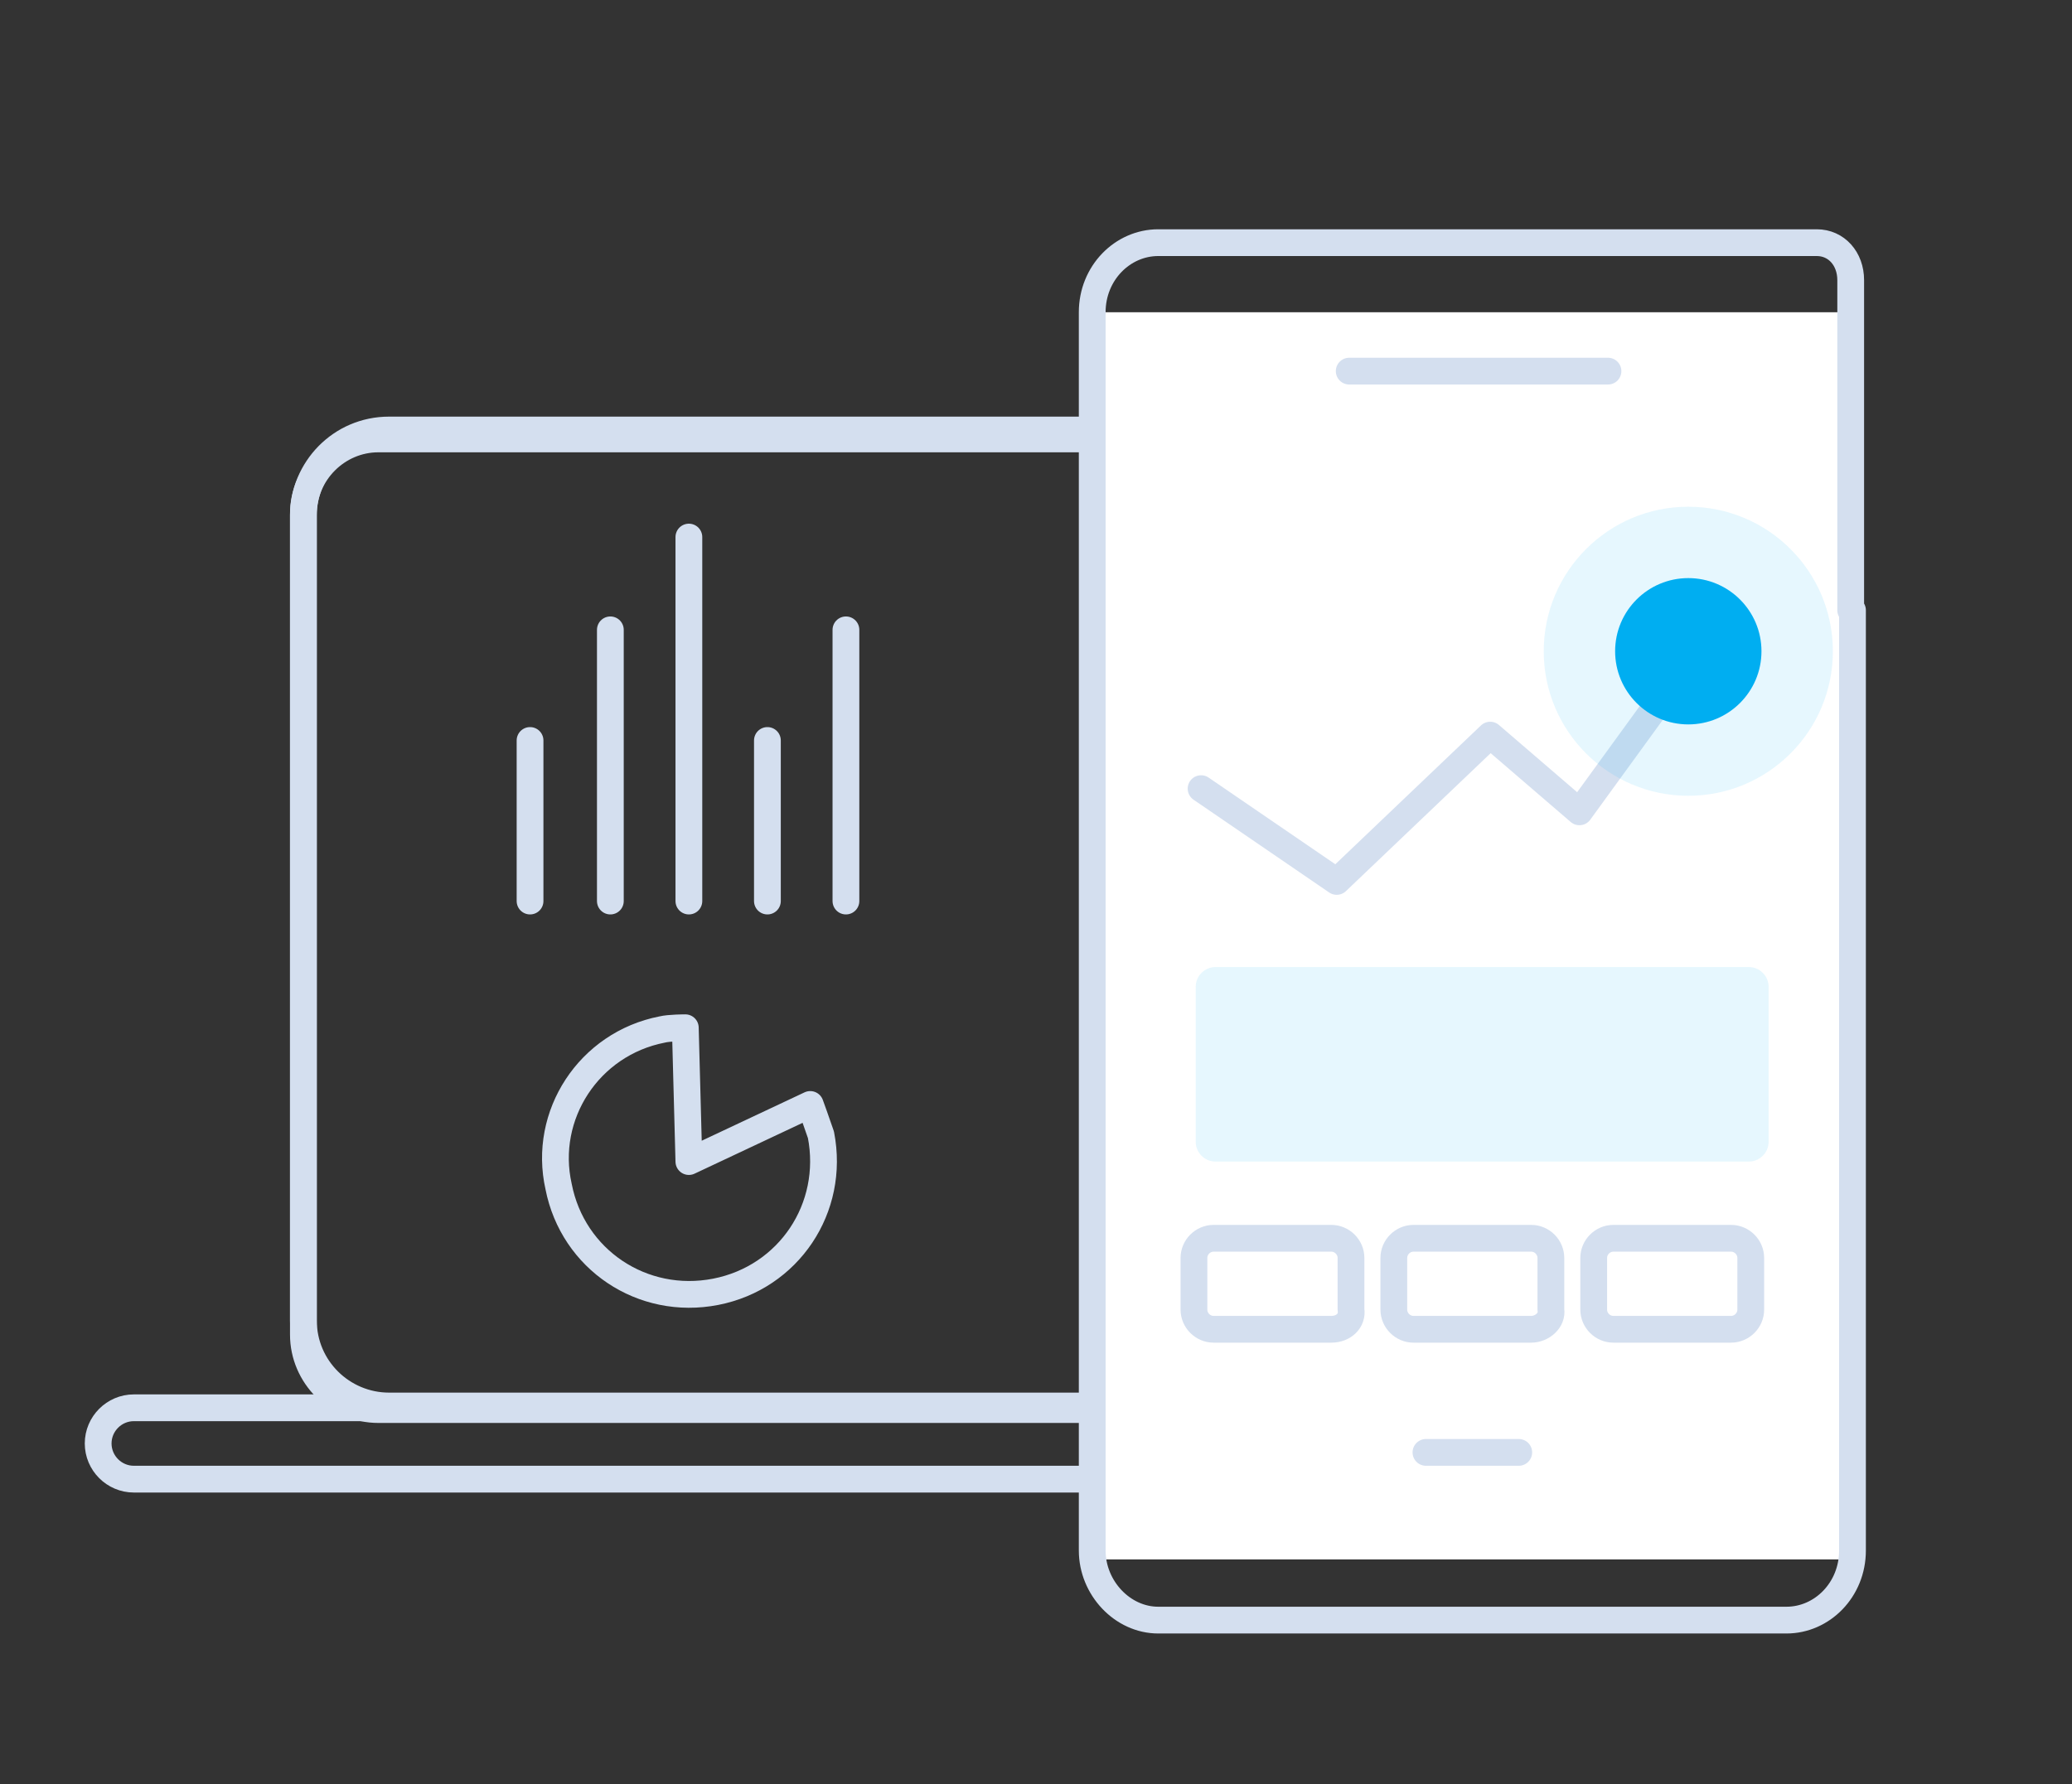
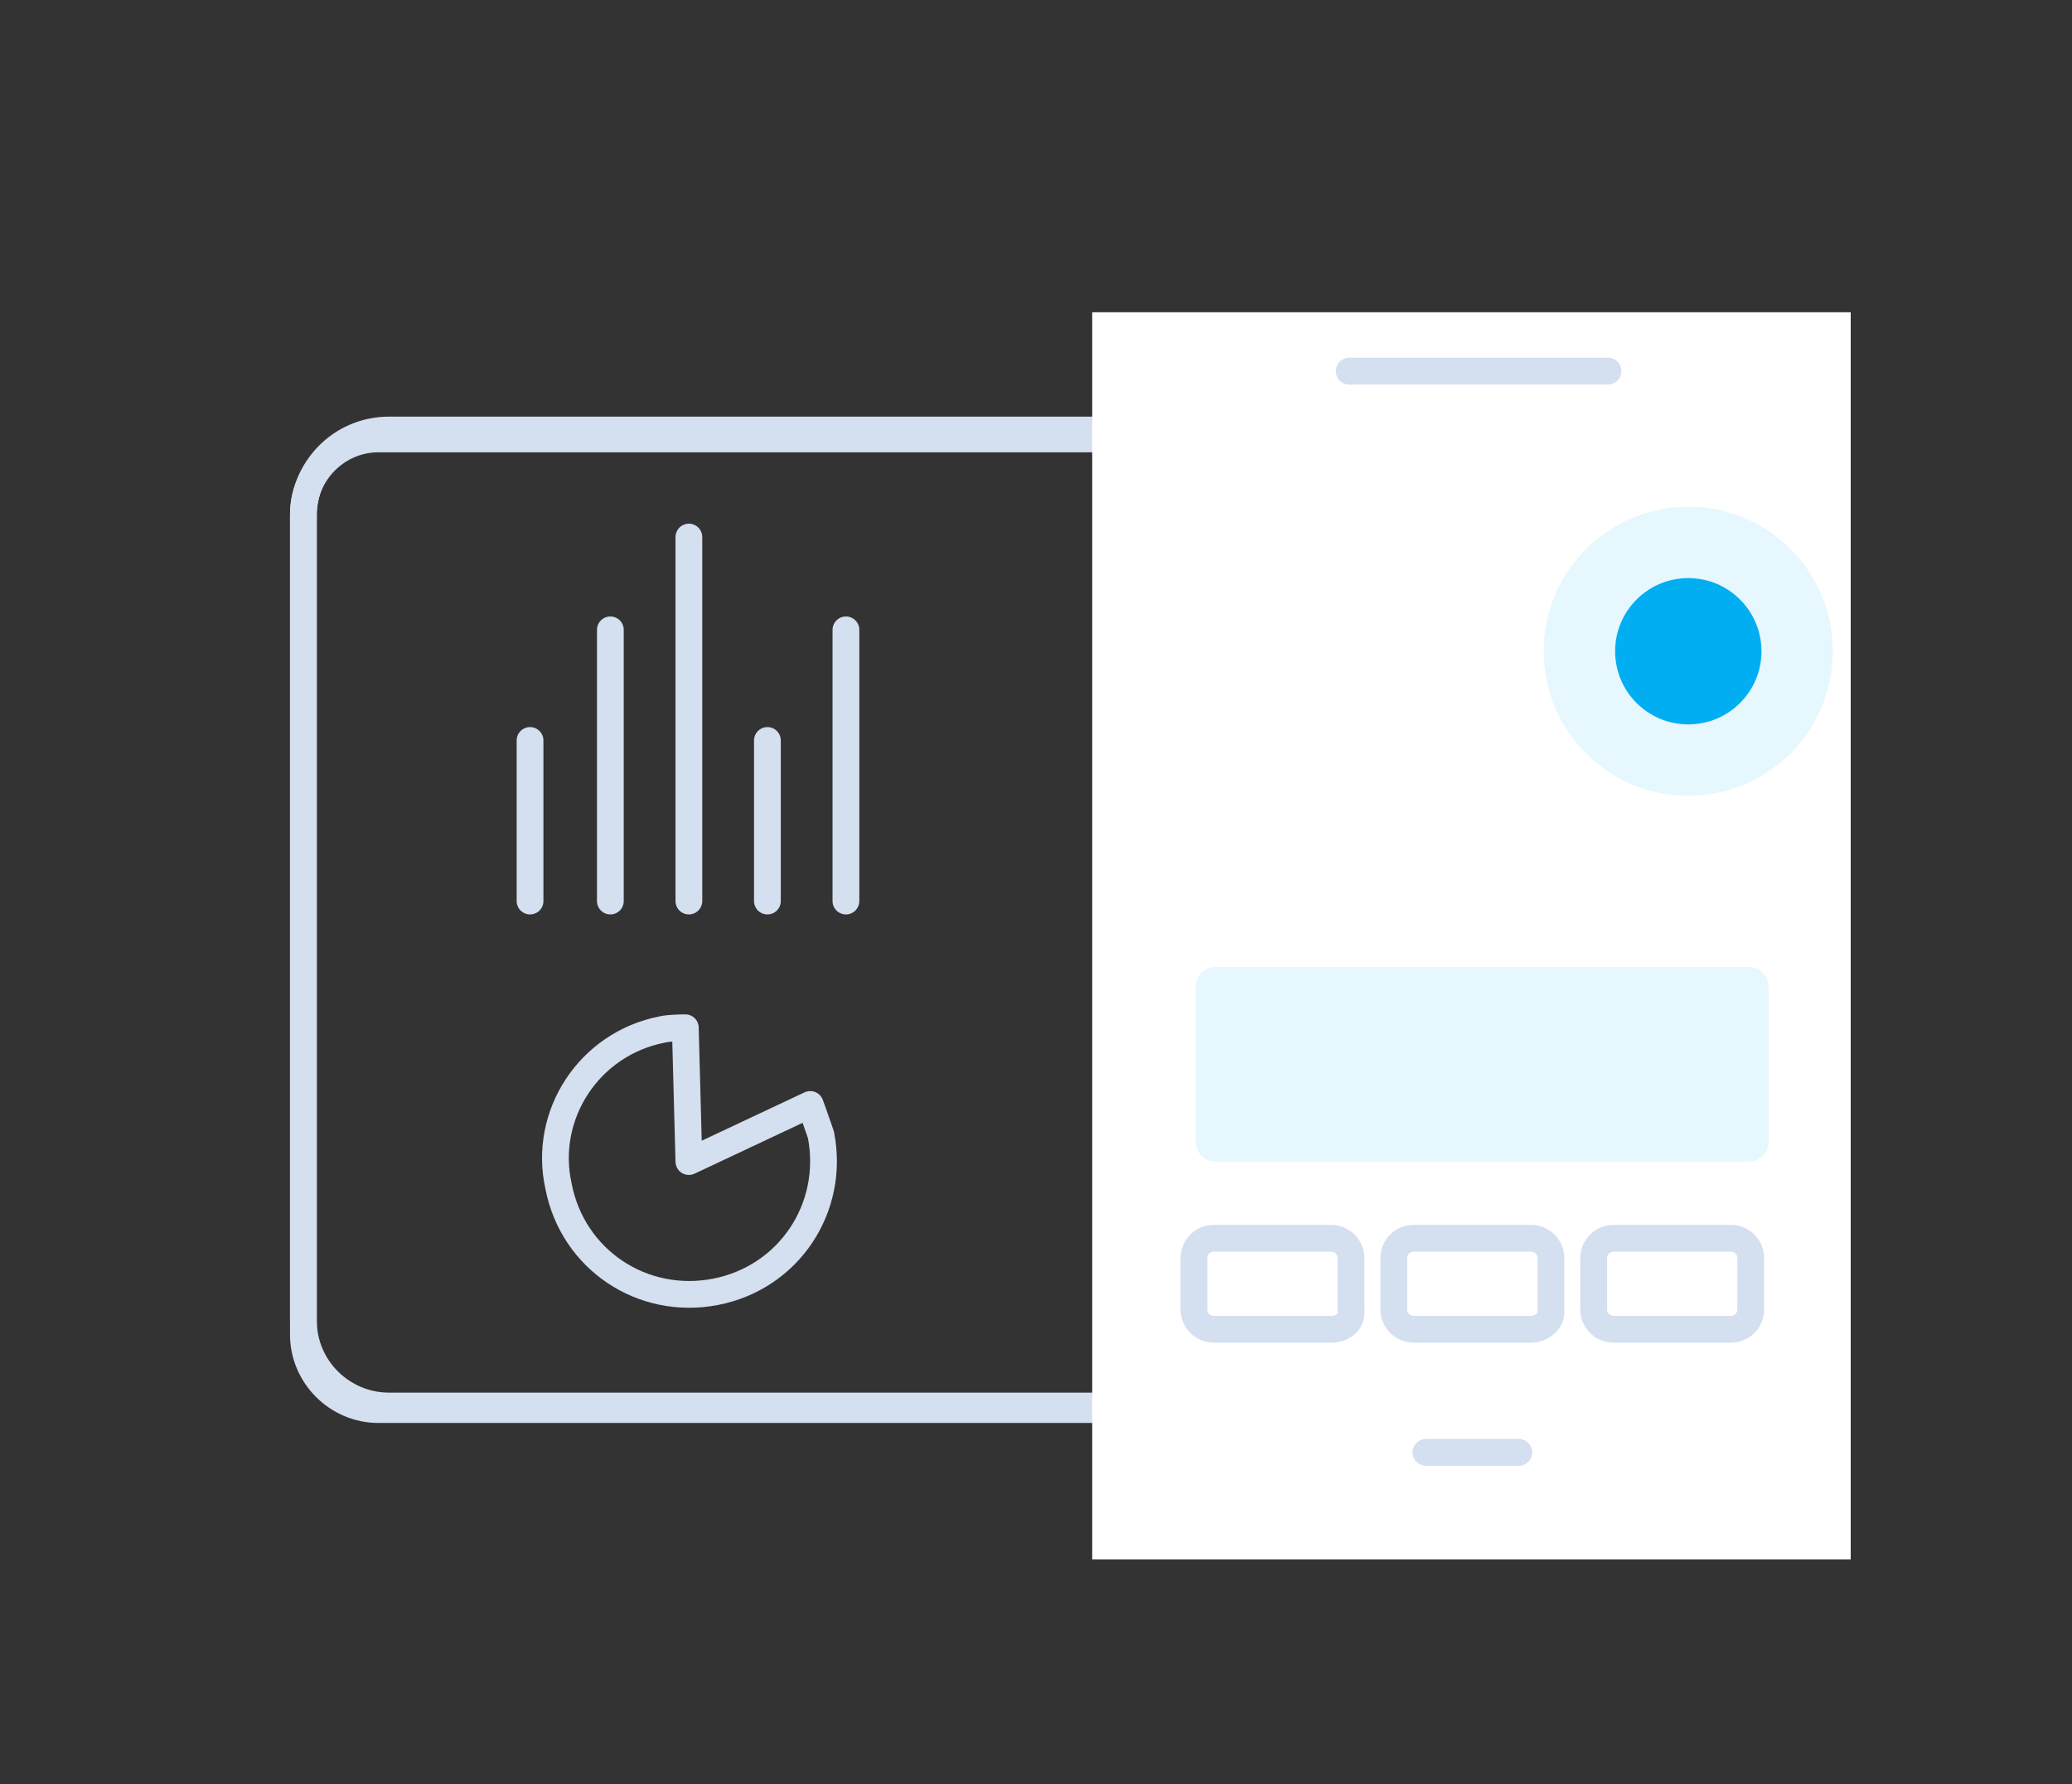
<svg xmlns="http://www.w3.org/2000/svg" version="1.1" id="Слой_1" x="0px" y="0px" viewBox="0 0 116.1 100" enable-background="new 0 0 116.1 100" xml:space="preserve">
  <rect x="0" y="0" width="116.1" height="100" fill="#333333" stroke="none" />
-   <path fill="none" stroke="#D4DFEF" stroke-width="1.5" stroke-linecap="round" stroke-linejoin="round" stroke-miterlimit="10" d="  M100.3,82.9H7.5c-1.1,0-2-0.9-2-2v0c0-1.1,0.9-2,2-2h92.8c1.1,0,2,0.9,2,2v0C102.3,82,101.4,82.9,100.3,82.9z" />
  <path fill="none" stroke="#D4DFEF" stroke-width="1.5" stroke-linecap="round" stroke-linejoin="round" stroke-miterlimit="10" d="  M90.8,56.3v18.5c0,2.3-1.9,4.2-4.2,4.2H21.2c-2.3,0-4.2-1.9-4.2-4.2V28.8c0-2.3,1.9-4.2,4.2-4.2h66.2" />
-   <path fill="none" stroke="#D4DFEF" stroke-width="1.5" stroke-linecap="round" stroke-linejoin="round" stroke-miterlimit="10" d="  M86,24.1H21.8c-2.7,0-4.8,2.2-4.8,4.8v45.1c0,2.7,2.2,4.8,4.8,4.8H86c2.7,0,4.8-2.2,4.8-4.8V29C90.8,26.3,88.7,24.1,86,24.1z" />
+   <path fill="none" stroke="#D4DFEF" stroke-width="1.5" stroke-linecap="round" stroke-linejoin="round" stroke-miterlimit="10" d="  M86,24.1H21.8c-2.7,0-4.8,2.2-4.8,4.8v45.1c0,2.7,2.2,4.8,4.8,4.8H86c2.7,0,4.8-2.2,4.8-4.8V29C90.8,26.3,88.7,24.1,86,24.1" />
  <rect x="61.2" y="17.5" fill="#FFFFFF" width="42.5" height="69.9" />
  <g>
    <line fill="none" stroke="#D4DFEF" stroke-width="1.5" stroke-linecap="round" stroke-linejoin="round" stroke-miterlimit="10" x1="90.1" y1="20.8" x2="75.6" y2="20.8" />
-     <path fill="none" stroke="#D4DFEF" stroke-width="1.5" stroke-linecap="round" stroke-linejoin="round" stroke-miterlimit="10" d="   M103.8,34.2v52.7c0,2.2-1.7,3.9-3.7,3.9H64.9c-2,0-3.7-1.8-3.7-3.9V17.5c0-2.2,1.7-3.9,3.7-3.9h36.9c1.1,0,1.9,0.9,1.9,2.1V34.2" />
    <line fill="none" stroke="#D4DFEF" stroke-width="1.5" stroke-linecap="round" stroke-linejoin="round" stroke-miterlimit="10" x1="85.1" y1="81.4" x2="79.9" y2="81.4" />
  </g>
  <path fill="none" stroke="#D4DFEF" stroke-width="1.5" stroke-linecap="round" stroke-linejoin="round" stroke-miterlimit="10" d="  M74.6,74.5h-6.6c-0.6,0-1.1-0.5-1.1-1.1v-2.9c0-0.6,0.5-1.1,1.1-1.1h6.6c0.6,0,1.1,0.5,1.1,1.1v2.9C75.8,74,75.3,74.5,74.6,74.5z" />
  <path fill="none" stroke="#D4DFEF" stroke-width="1.5" stroke-linecap="round" stroke-linejoin="round" stroke-miterlimit="10" d="  M85.8,74.5h-6.6c-0.6,0-1.1-0.5-1.1-1.1v-2.9c0-0.6,0.5-1.1,1.1-1.1h6.6c0.6,0,1.1,0.5,1.1,1.1v2.9C87,74,86.4,74.5,85.8,74.5z" />
  <path fill="none" stroke="#D4DFEF" stroke-width="1.5" stroke-linecap="round" stroke-linejoin="round" stroke-miterlimit="10" d="  M97,74.5h-6.6c-0.6,0-1.1-0.5-1.1-1.1v-2.9c0-0.6,0.5-1.1,1.1-1.1H97c0.6,0,1.1,0.5,1.1,1.1v2.9C98.1,74,97.6,74.5,97,74.5z" />
  <path opacity="0.1" fill="#00AEF1" d="M98,65.1H68.1c-0.6,0-1.1-0.5-1.1-1.1v-8.7c0-0.6,0.5-1.1,1.1-1.1H98c0.6,0,1.1,0.5,1.1,1.1  V64C99.1,64.6,98.6,65.1,98,65.1z" />
  <g>
    <line fill="none" stroke="#D4DFEF" stroke-width="1.5" stroke-linecap="round" stroke-linejoin="round" stroke-miterlimit="10" x1="29.7" y1="50.5" x2="29.7" y2="41.5" />
    <line fill="none" stroke="#D4DFEF" stroke-width="1.5" stroke-linecap="round" stroke-linejoin="round" stroke-miterlimit="10" x1="43" y1="50.5" x2="43" y2="41.5" />
    <line fill="none" stroke="#D4DFEF" stroke-width="1.5" stroke-linecap="round" stroke-linejoin="round" stroke-miterlimit="10" x1="34.2" y1="50.5" x2="34.2" y2="35.3" />
    <line fill="none" stroke="#D4DFEF" stroke-width="1.5" stroke-linecap="round" stroke-linejoin="round" stroke-miterlimit="10" x1="47.4" y1="50.5" x2="47.4" y2="35.3" />
    <line fill="none" stroke="#D4DFEF" stroke-width="1.5" stroke-linecap="round" stroke-linejoin="round" stroke-miterlimit="10" x1="38.6" y1="50.5" x2="38.6" y2="30.1" />
  </g>
  <path fill="none" stroke="#D4DFEF" stroke-width="1.5" stroke-linecap="round" stroke-linejoin="round" stroke-miterlimit="10" d="  M37.1,57.7c0.4-0.1,1.3-0.1,1.3-0.1l0.2,7.5l6.8-3.2c0,0,0.4,1.1,0.6,1.7c0.8,4.1-1.8,8-5.9,8.8c-4.1,0.8-8-1.8-8.8-5.9  C30.4,62.5,33,58.5,37.1,57.7z" />
-   <polyline fill="none" stroke="#D4DFEF" stroke-width="1.5" stroke-linecap="round" stroke-linejoin="round" stroke-miterlimit="10" points="  67.3,44.2 74.9,49.4 83.5,41.2 88.5,45.5 95.4,36 " />
  <g>
    <circle opacity="0.1" fill="#00AEF1" cx="94.6" cy="36.5" r="8.1" />
    <circle fill="#00AEF1" cx="94.6" cy="36.5" r="4.1" />
  </g>
</svg>